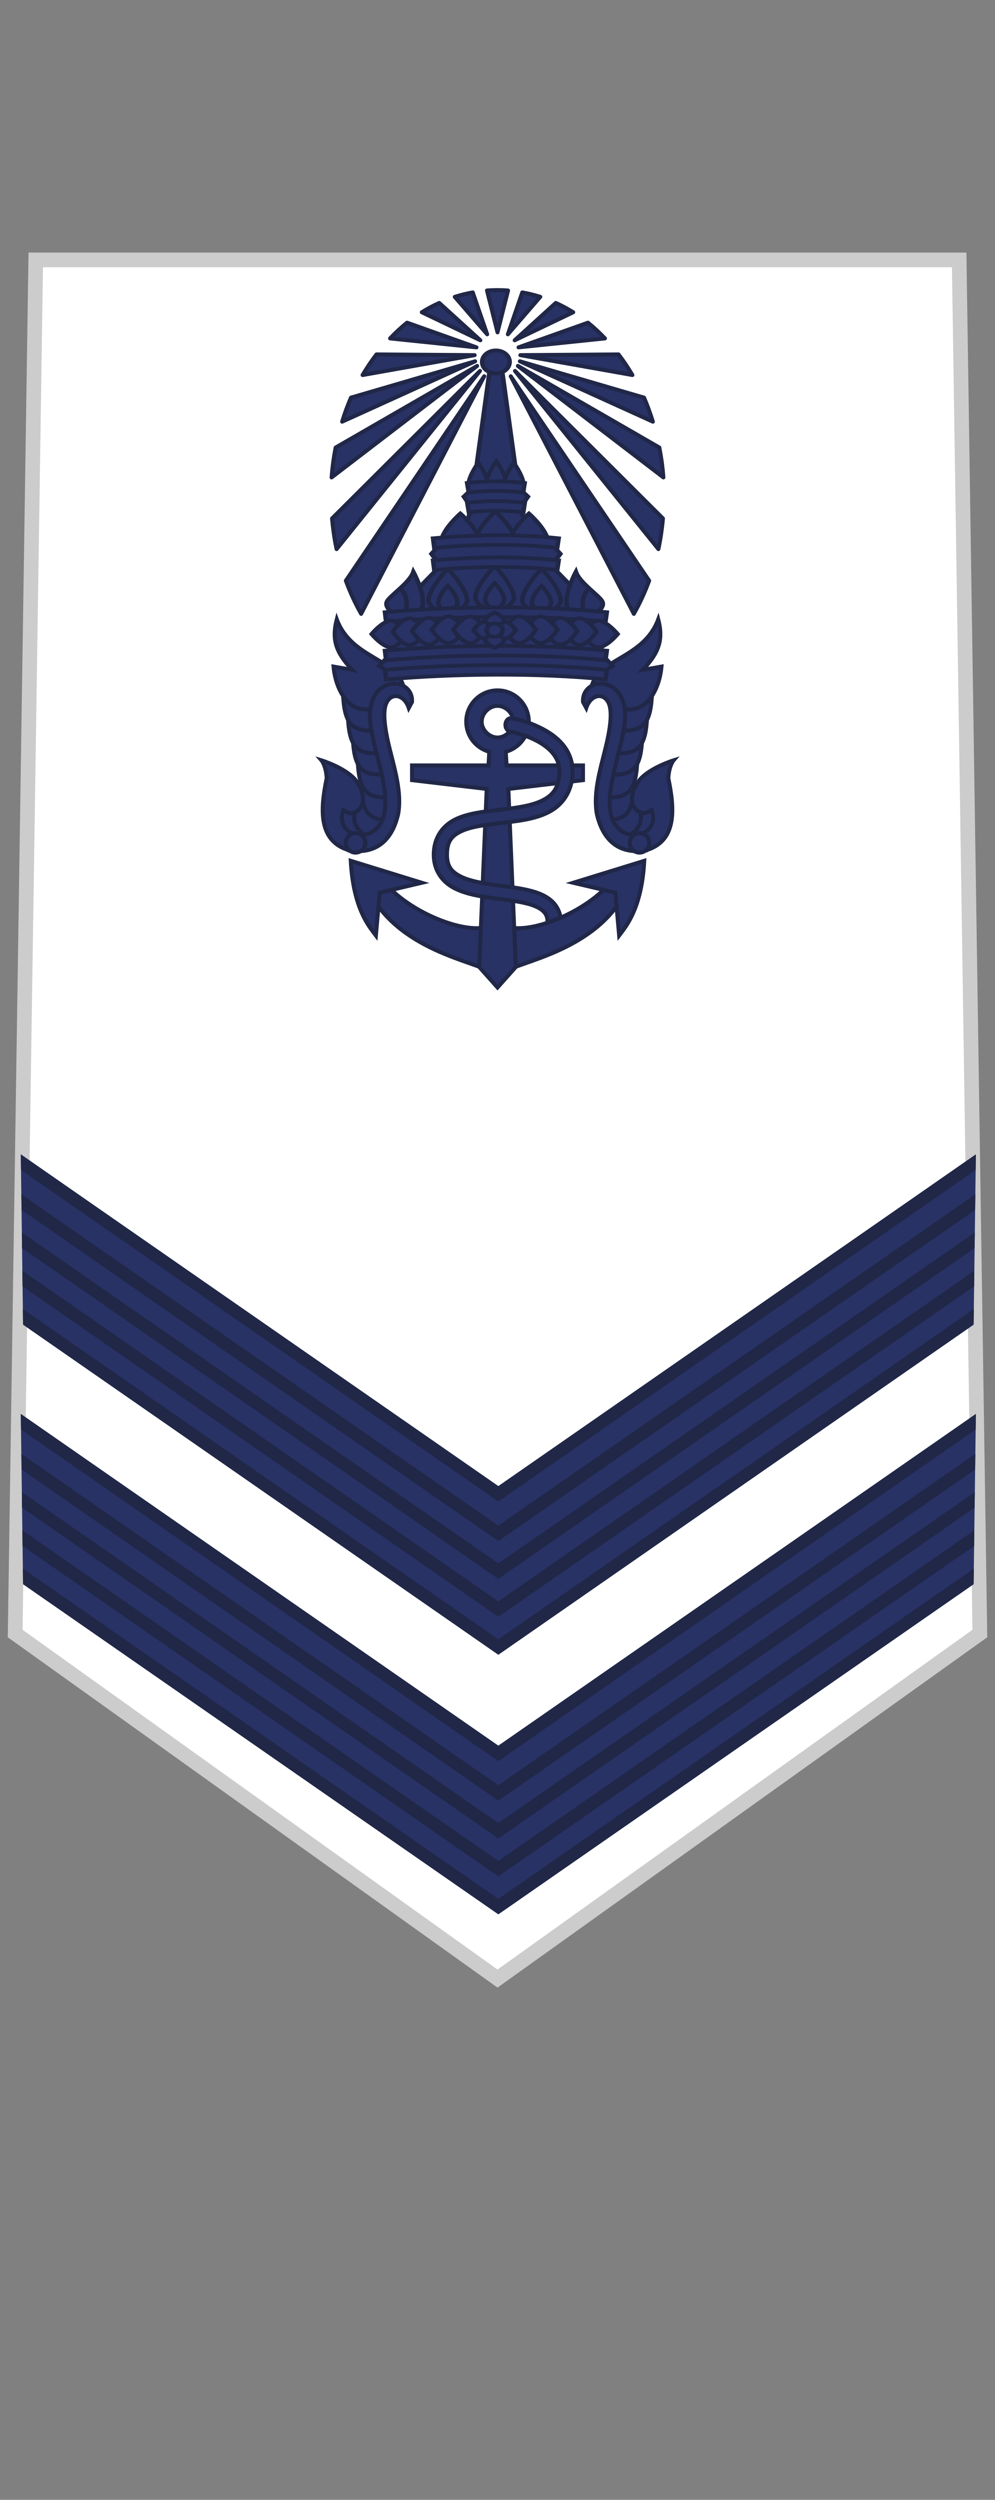
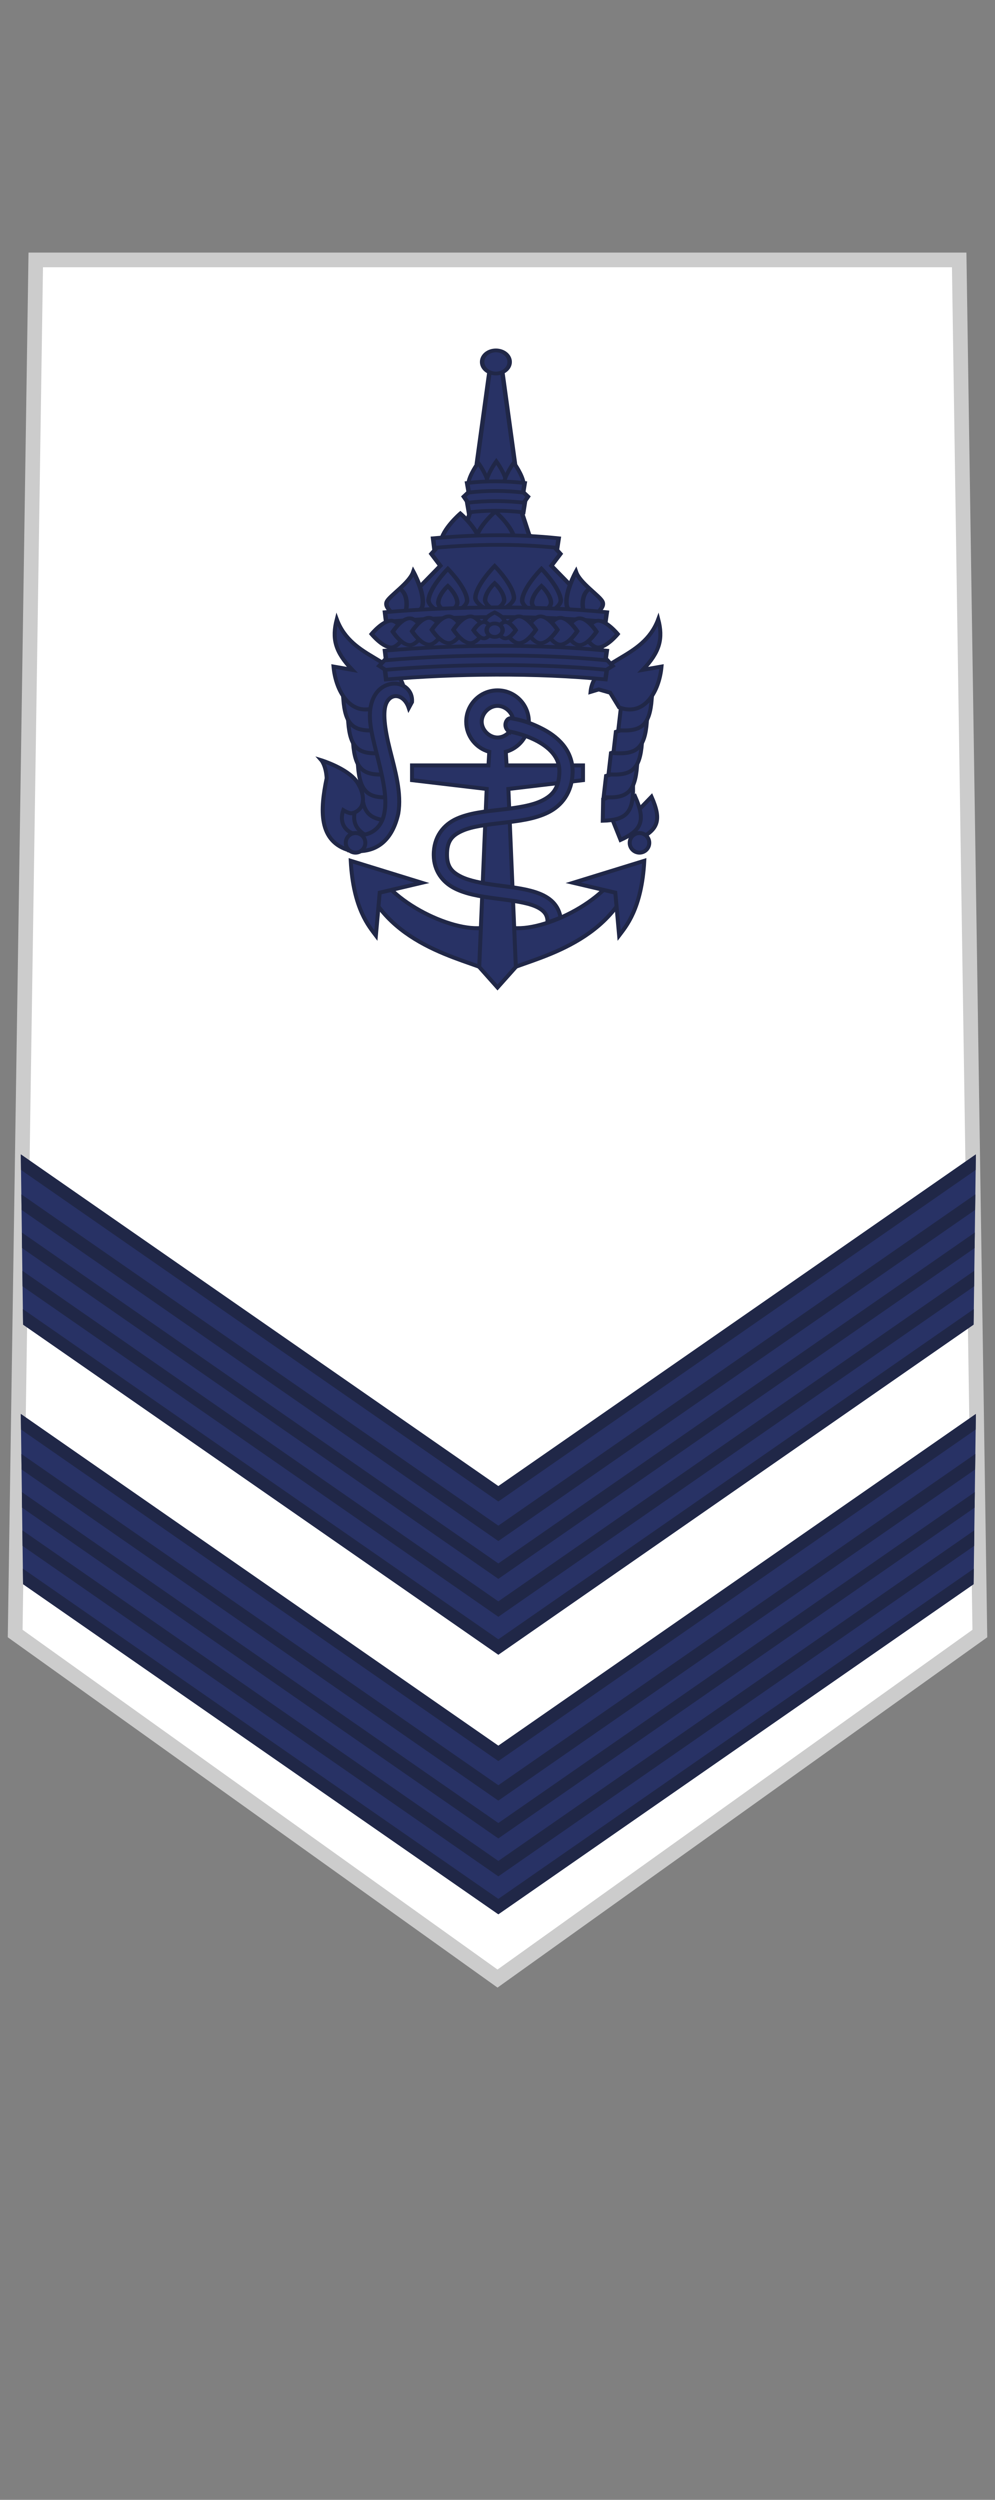
<svg xmlns="http://www.w3.org/2000/svg" xmlns:ns1="http://www.inkscape.org/namespaces/inkscape" xmlns:ns2="http://sodipodi.sourceforge.net/DTD/sodipodi-0.dtd" width="21.175mm" height="53.163mm" viewBox="0 0 75.03 188.373" id="svg34151" version="1.1" ns1:version="0.91 r13725" ns2:docname="OR-4.svg">
  <rect x="0" y="0" width="75.03" height="188.373" fill="#808080" stroke="none" />
  <defs id="defs34153" />
  <ns2:namedview id="base" pagecolor="#ffffff" bordercolor="#666666" borderopacity="1.0" ns1:pageopacity="0.0" ns1:pageshadow="2" ns1:zoom="2.3994915" ns1:cx="37.514796" ns1:cy="94.186624" ns1:document-units="px" ns1:current-layer="layer1" showgrid="false" fit-margin-top="0" fit-margin-left="0" fit-margin-right="0" fit-margin-bottom="0" ns1:window-width="1366" ns1:window-height="654" ns1:window-x="0" ns1:window-y="1" ns1:window-maximized="1" />
  <g ns1:label="Layer 1" ns1:groupmode="layer" id="layer1" transform="translate(156.801,-438.176)">
    <g transform="translate(-473.325,-178.871)" id="g50136">
      <g id="g49191" transform="translate(75.041,-1.516)">
        <path ns2:nodetypes="cccccc" ns1:connector-curvature="0" id="path49193" d="m 244.179,638.15 -1.552,103.506 36.372,26 36.372,-26 -1.559,-103.506 z" style="fill:#ffffff;fill-opacity:1;stroke:#cccccc;stroke-width:1.107;stroke-linejoin:miter;stroke-miterlimit:4;stroke-dasharray:none;stroke-opacity:1" />
        <g transform="matrix(0.978,0,0,0.978,6.205,17.386)" id="g49195">
          <g transform="matrix(1,0,0,-1,0,1518.471)" id="g49197">
            <path style="color:#000000;font-style:normal;font-variant:normal;font-weight:normal;font-stretch:normal;font-size:medium;line-height:normal;font-family:sans-serif;text-indent:0;text-align:start;text-decoration:none;text-decoration-line:none;text-decoration-style:solid;text-decoration-color:#000000;letter-spacing:normal;word-spacing:normal;text-transform:none;direction:ltr;block-progression:tb;writing-mode:lr-tb;baseline-shift:baseline;text-anchor:start;white-space:normal;clip-rule:nonzero;display:inline;overflow:visible;visibility:visible;opacity:1;isolation:auto;mix-blend-mode:normal;color-interpolation:sRGB;color-interpolation-filters:linearRGB;solid-color:#000000;solid-opacity:1;fill:#283265;fill-opacity:1;fill-rule:evenodd;stroke:none;stroke-width:1;stroke-linecap:butt;stroke-linejoin:miter;stroke-miterlimit:4;stroke-dasharray:none;stroke-dashoffset:0;stroke-opacity:1;color-rendering:auto;image-rendering:auto;shape-rendering:auto;text-rendering:auto;enable-background:accumulate" d="m 299.48,742.465 -0.174,-13.117 -36.645,-25.434 -36.645,25.434 -0.174,13.117 36.798,-25.627 z" transform="translate(16.333,52.362)" id="path49199" ns1:connector-curvature="0" ns2:nodetypes="ccccccc" />
            <path ns1:connector-curvature="0" style="color:#000000;font-style:normal;font-variant:normal;font-weight:normal;font-stretch:normal;font-size:medium;line-height:normal;font-family:sans-serif;text-indent:0;text-align:start;text-decoration:none;text-decoration-line:none;text-decoration-style:solid;text-decoration-color:#000000;letter-spacing:normal;word-spacing:normal;text-transform:none;direction:ltr;block-progression:tb;writing-mode:lr-tb;baseline-shift:baseline;text-anchor:start;white-space:normal;clip-rule:nonzero;display:inline;overflow:visible;visibility:visible;opacity:1;isolation:auto;mix-blend-mode:normal;color-interpolation:sRGB;color-interpolation-filters:linearRGB;solid-color:#000000;solid-opacity:1;fill:#202747;fill-opacity:1;fill-rule:evenodd;stroke:none;stroke-width:1;stroke-linecap:butt;stroke-linejoin:miter;stroke-miterlimit:4;stroke-dasharray:none;stroke-dashoffset:0;stroke-opacity:1;color-rendering:auto;image-rendering:auto;shape-rendering:auto;text-rendering:auto;enable-background:accumulate" d="m 262.662,703.914 -36.645,25.434 -0.016,1.199 36.66,-25.445 36.66,25.445 -0.016,-1.199 -36.645,-25.434 z m 0,2.922 -36.684,25.461 -0.016,1.201 36.699,-25.473 36.699,25.473 -0.016,-1.201 -36.684,-25.461 z m 0,2.922 -36.723,25.488 -0.016,1.199 36.738,-25.498 36.738,25.498 -0.016,-1.199 -36.723,-25.488 z m 0,2.914 -36.762,25.516 -0.016,1.197 36.777,-25.525 36.777,25.525 -0.016,-1.197 -36.762,-25.516 z m 0,3.047 -36.803,25.545 -0.016,1.201 36.818,-25.555 36.818,25.555 -0.016,-1.201 -36.803,-25.545 z" id="path49201" transform="translate(16.333,52.362)" />
          </g>
          <g id="g49203">
            <g transform="matrix(1,0,0,-1,0,1498.471)" id="g49205">
              <path style="color:#000000;font-style:normal;font-variant:normal;font-weight:normal;font-stretch:normal;font-size:medium;line-height:normal;font-family:sans-serif;text-indent:0;text-align:start;text-decoration:none;text-decoration-line:none;text-decoration-style:solid;text-decoration-color:#000000;letter-spacing:normal;word-spacing:normal;text-transform:none;direction:ltr;block-progression:tb;writing-mode:lr-tb;baseline-shift:baseline;text-anchor:start;white-space:normal;clip-rule:nonzero;display:inline;overflow:visible;visibility:visible;opacity:1;isolation:auto;mix-blend-mode:normal;color-interpolation:sRGB;color-interpolation-filters:linearRGB;solid-color:#000000;solid-opacity:1;fill:#283265;fill-opacity:1;fill-rule:evenodd;stroke:none;stroke-width:1;stroke-linecap:butt;stroke-linejoin:miter;stroke-miterlimit:4;stroke-dasharray:none;stroke-dashoffset:0;stroke-opacity:1;color-rendering:auto;image-rendering:auto;shape-rendering:auto;text-rendering:auto;enable-background:accumulate" d="m 299.48,742.465 -0.174,-13.117 -36.645,-25.434 -36.645,25.434 -0.174,13.117 36.798,-25.627 z" transform="translate(16.333,52.362)" id="path49207" ns1:connector-curvature="0" ns2:nodetypes="ccccccc" />
              <path ns1:connector-curvature="0" style="color:#000000;font-style:normal;font-variant:normal;font-weight:normal;font-stretch:normal;font-size:medium;line-height:normal;font-family:sans-serif;text-indent:0;text-align:start;text-decoration:none;text-decoration-line:none;text-decoration-style:solid;text-decoration-color:#000000;letter-spacing:normal;word-spacing:normal;text-transform:none;direction:ltr;block-progression:tb;writing-mode:lr-tb;baseline-shift:baseline;text-anchor:start;white-space:normal;clip-rule:nonzero;display:inline;overflow:visible;visibility:visible;opacity:1;isolation:auto;mix-blend-mode:normal;color-interpolation:sRGB;color-interpolation-filters:linearRGB;solid-color:#000000;solid-opacity:1;fill:#202747;fill-opacity:1;fill-rule:evenodd;stroke:none;stroke-width:1;stroke-linecap:butt;stroke-linejoin:miter;stroke-miterlimit:4;stroke-dasharray:none;stroke-dashoffset:0;stroke-opacity:1;color-rendering:auto;image-rendering:auto;shape-rendering:auto;text-rendering:auto;enable-background:accumulate" d="m 262.662,703.914 -36.645,25.434 -0.016,1.199 36.66,-25.445 36.66,25.445 -0.016,-1.199 -36.645,-25.434 z m 0,2.922 -36.684,25.461 -0.016,1.201 36.699,-25.473 36.699,25.473 -0.016,-1.201 -36.684,-25.461 z m 0,2.922 -36.723,25.488 -0.016,1.199 36.738,-25.498 36.738,25.498 -0.016,-1.199 -36.723,-25.488 z m 0,2.914 -36.762,25.516 -0.016,1.197 36.777,-25.525 36.777,25.525 -0.016,-1.197 -36.762,-25.516 z m 0,3.047 -36.803,25.545 -0.016,1.201 36.818,-25.555 36.818,25.555 -0.016,-1.201 -36.803,-25.545 z" id="path49209" transform="translate(16.333,52.362)" />
            </g>
            <g transform="matrix(1,0,0,-1,0,1538.471)" id="g49211" />
          </g>
        </g>
        <g transform="translate(329.002,19.846)" id="g49217">
          <g transform="translate(1.498,-145.159)" id="g49219" style="stroke-width:0.3;stroke-miterlimit:4;stroke-dasharray:none">
            <g transform="matrix(1.042,0,0,1.042,-407.688,306.241)" id="g49221" style="fill:#283265;fill-opacity:1;stroke:#202747;stroke-width:0.288;stroke-miterlimit:4;stroke-dasharray:none;stroke-opacity:1">
              <path ns2:nodetypes="cccc" ns1:connector-curvature="0" id="path49223" d="m 332.32,479.301 -1.635,-1.69 c -0.753,1.703 -0.5,2.421 1.061,3.123 z" style="fill:#283265;fill-opacity:1;fill-rule:evenodd;stroke:#202747;stroke-width:0.288;stroke-linecap:butt;stroke-linejoin:miter;stroke-miterlimit:4;stroke-dasharray:none;stroke-opacity:1" />
              <path style="fill:#283265;fill-opacity:1;fill-rule:evenodd;stroke:#202747;stroke-width:0.288;stroke-linecap:butt;stroke-linejoin:miter;stroke-miterlimit:4;stroke-dasharray:none;stroke-opacity:1" d="m 333.5,479.301 -1.635,-1.69 c -0.753,1.703 -0.5,2.421 1.061,3.123 z" id="path49225" ns1:connector-curvature="0" ns2:nodetypes="cccc" />
              <path ns2:nodetypes="cccc" ns1:connector-curvature="0" id="path49227" d="m 334.185,477.802 -2.164,-0.92 c -0.03,1.862 0.482,2.424 2.193,2.464 z" style="fill:#283265;fill-opacity:1;fill-rule:evenodd;stroke:#202747;stroke-width:0.288;stroke-linecap:butt;stroke-linejoin:miter;stroke-miterlimit:4;stroke-dasharray:none;stroke-opacity:1" />
              <path style="fill:#283265;fill-opacity:1;fill-rule:evenodd;stroke:#202747;stroke-width:0.288;stroke-linecap:butt;stroke-linejoin:miter;stroke-miterlimit:4;stroke-dasharray:none;stroke-opacity:1" d="m 333.975,476.108 -2.242,-0.708 c 0.148,1.856 0.712,2.367 2.419,2.242 z" id="path49229" ns1:connector-curvature="0" ns2:nodetypes="cccc" />
              <path ns2:nodetypes="cccc" ns1:connector-curvature="0" id="path49231" d="m 333.621,474.456 -2.242,-0.708 c 0.148,1.856 0.712,2.367 2.419,2.242 z" style="fill:#283265;fill-opacity:1;fill-rule:evenodd;stroke:#202747;stroke-width:0.288;stroke-linecap:butt;stroke-linejoin:miter;stroke-miterlimit:4;stroke-dasharray:none;stroke-opacity:1" />
              <path style="fill:#283265;fill-opacity:1;fill-rule:evenodd;stroke:#202747;stroke-width:0.288;stroke-linecap:butt;stroke-linejoin:miter;stroke-miterlimit:4;stroke-dasharray:none;stroke-opacity:1" d="m 333.267,472.922 -2.242,-0.708 c 0.148,1.856 0.712,2.367 2.419,2.242 z" id="path49233" ns1:connector-curvature="0" ns2:nodetypes="cccc" />
              <path ns2:nodetypes="cccc" ns1:connector-curvature="0" id="path49235" d="m 332.913,471.269 -2.242,-0.708 c 0.148,1.856 0.712,2.367 2.419,2.242 z" style="fill:#283265;fill-opacity:1;fill-rule:evenodd;stroke:#202747;stroke-width:0.288;stroke-linecap:butt;stroke-linejoin:miter;stroke-miterlimit:4;stroke-dasharray:none;stroke-opacity:1" />
              <path ns2:nodetypes="cccccccc" ns1:connector-curvature="0" id="path49237" d="m 335.096,470.03 c -0.234,-2.469 -3.792,-2.259 -4.898,-5.252 -0.357,1.389 -0.136,2.348 1.121,3.658 l -1.357,-0.236 c 0.166,1.841 1.272,3.647 3.068,2.95 l 0.649,-1.062 0.826,-0.236 z" style="fill:#283265;fill-opacity:1;fill-rule:evenodd;stroke:#202747;stroke-width:0.288;stroke-linecap:butt;stroke-linejoin:miter;stroke-miterlimit:4;stroke-dasharray:none;stroke-opacity:1" />
              <path ns2:nodetypes="ccsscccsscscsssccc" ns1:connector-curvature="0" id="path49239" d="m 331.16,481.51 c 2.01,0.273 3.085,-0.879 3.488,-2.678 0.255,-1.483 -0.233,-3.132 -0.607,-4.627 -0.375,-1.495 -0.554,-2.793 -0.23,-3.414 0.391,-0.751 1.286,-0.548 1.597,0.405 l 0.235,-0.435 c 0.06,-0.819 -0.587,-1.288 -1.154,-1.328 -0.567,-0.039 -1.195,0.25 -1.545,0.861 -0.661,1.155 -0.25,2.64 0.129,4.152 0.379,1.513 0.784,3.085 0.59,4.215 -0.214,1.531 -1.484,1.946 -2.329,1.599 -0.579,-0.238 -0.959,-0.834 -0.664,-1.676 0,0 0.413,0.261 0.632,0.221 0.31,-0.055 0.626,-0.303 0.727,-0.601 0.185,-0.542 -0.053,-1.205 -0.379,-1.676 -0.668,-0.963 -2.561,-1.549 -2.561,-1.549 0,0 0.33,0.38 0.379,1.296 -0.465,2.234 -0.649,4.589 1.693,5.233 z" style="color:#000000;font-style:normal;font-variant:normal;font-weight:normal;font-stretch:normal;font-size:medium;line-height:normal;font-family:sans-serif;text-indent:0;text-align:start;text-decoration:none;text-decoration-line:none;text-decoration-style:solid;text-decoration-color:#000000;letter-spacing:normal;word-spacing:normal;text-transform:none;direction:ltr;block-progression:tb;writing-mode:lr-tb;baseline-shift:baseline;text-anchor:start;white-space:normal;clip-rule:nonzero;display:inline;overflow:visible;visibility:visible;opacity:1;isolation:auto;mix-blend-mode:normal;color-interpolation:sRGB;color-interpolation-filters:linearRGB;solid-color:#000000;solid-opacity:1;fill:#283265;fill-opacity:1;fill-rule:evenodd;stroke:#202747;stroke-width:0.288;stroke-linecap:butt;stroke-linejoin:miter;stroke-miterlimit:4;stroke-dasharray:none;stroke-dashoffset:0;stroke-opacity:1;color-rendering:auto;image-rendering:auto;shape-rendering:auto;text-rendering:auto;enable-background:accumulate" />
              <circle r="0.708" cy="480.946" cx="331.556" id="circle49241" style="fill:#283265;fill-opacity:1;stroke:#202747;stroke-width:0.288;stroke-linejoin:round;stroke-miterlimit:4;stroke-dasharray:none;stroke-opacity:1" />
            </g>
            <g style="fill:#283265;fill-opacity:1;stroke:#202747;stroke-width:0.288;stroke-miterlimit:4;stroke-dasharray:none;stroke-opacity:1" id="g49243" transform="matrix(-1.042,0,0,1.042,304.686,306.241)">
              <path style="fill:#283265;fill-opacity:1;fill-rule:evenodd;stroke:#202747;stroke-width:0.288;stroke-linecap:butt;stroke-linejoin:miter;stroke-miterlimit:4;stroke-dasharray:none;stroke-opacity:1" d="m 332.32,479.301 -1.635,-1.69 c -0.753,1.703 -0.5,2.421 1.061,3.123 z" id="path49245" ns1:connector-curvature="0" ns2:nodetypes="cccc" />
              <path ns2:nodetypes="cccc" ns1:connector-curvature="0" id="path49247" d="m 333.5,479.301 -1.635,-1.69 c -0.753,1.703 -0.5,2.421 1.061,3.123 z" style="fill:#283265;fill-opacity:1;fill-rule:evenodd;stroke:#202747;stroke-width:0.288;stroke-linecap:butt;stroke-linejoin:miter;stroke-miterlimit:4;stroke-dasharray:none;stroke-opacity:1" />
              <path style="fill:#283265;fill-opacity:1;fill-rule:evenodd;stroke:#202747;stroke-width:0.288;stroke-linecap:butt;stroke-linejoin:miter;stroke-miterlimit:4;stroke-dasharray:none;stroke-opacity:1" d="m 334.185,477.802 -2.164,-0.92 c -0.03,1.862 0.482,2.424 2.193,2.464 z" id="path49249" ns1:connector-curvature="0" ns2:nodetypes="cccc" />
              <path ns2:nodetypes="cccc" ns1:connector-curvature="0" id="path49251" d="m 333.975,476.108 -2.242,-0.708 c 0.148,1.856 0.712,2.367 2.419,2.242 z" style="fill:#283265;fill-opacity:1;fill-rule:evenodd;stroke:#202747;stroke-width:0.288;stroke-linecap:butt;stroke-linejoin:miter;stroke-miterlimit:4;stroke-dasharray:none;stroke-opacity:1" />
              <path style="fill:#283265;fill-opacity:1;fill-rule:evenodd;stroke:#202747;stroke-width:0.288;stroke-linecap:butt;stroke-linejoin:miter;stroke-miterlimit:4;stroke-dasharray:none;stroke-opacity:1" d="m 333.621,474.456 -2.242,-0.708 c 0.148,1.856 0.712,2.367 2.419,2.242 z" id="path49253" ns1:connector-curvature="0" ns2:nodetypes="cccc" />
              <path ns2:nodetypes="cccc" ns1:connector-curvature="0" id="path49255" d="m 333.267,472.922 -2.242,-0.708 c 0.148,1.856 0.712,2.367 2.419,2.242 z" style="fill:#283265;fill-opacity:1;fill-rule:evenodd;stroke:#202747;stroke-width:0.288;stroke-linecap:butt;stroke-linejoin:miter;stroke-miterlimit:4;stroke-dasharray:none;stroke-opacity:1" />
              <path style="fill:#283265;fill-opacity:1;fill-rule:evenodd;stroke:#202747;stroke-width:0.288;stroke-linecap:butt;stroke-linejoin:miter;stroke-miterlimit:4;stroke-dasharray:none;stroke-opacity:1" d="m 332.913,471.269 -2.242,-0.708 c 0.148,1.856 0.712,2.367 2.419,2.242 z" id="path49257" ns1:connector-curvature="0" ns2:nodetypes="cccc" />
              <path style="fill:#283265;fill-opacity:1;fill-rule:evenodd;stroke:#202747;stroke-width:0.288;stroke-linecap:butt;stroke-linejoin:miter;stroke-miterlimit:4;stroke-dasharray:none;stroke-opacity:1" d="m 335.096,470.03 c -0.234,-2.469 -3.792,-2.259 -4.898,-5.252 -0.357,1.389 -0.136,2.348 1.121,3.658 l -1.357,-0.236 c 0.166,1.841 1.272,3.647 3.068,2.95 l 0.649,-1.062 0.826,-0.236 z" id="path49259" ns1:connector-curvature="0" ns2:nodetypes="cccccccc" />
-               <path style="color:#000000;font-style:normal;font-variant:normal;font-weight:normal;font-stretch:normal;font-size:medium;line-height:normal;font-family:sans-serif;text-indent:0;text-align:start;text-decoration:none;text-decoration-line:none;text-decoration-style:solid;text-decoration-color:#000000;letter-spacing:normal;word-spacing:normal;text-transform:none;direction:ltr;block-progression:tb;writing-mode:lr-tb;baseline-shift:baseline;text-anchor:start;white-space:normal;clip-rule:nonzero;display:inline;overflow:visible;visibility:visible;opacity:1;isolation:auto;mix-blend-mode:normal;color-interpolation:sRGB;color-interpolation-filters:linearRGB;solid-color:#000000;solid-opacity:1;fill:#283265;fill-opacity:1;fill-rule:evenodd;stroke:#202747;stroke-width:0.288;stroke-linecap:butt;stroke-linejoin:miter;stroke-miterlimit:4;stroke-dasharray:none;stroke-dashoffset:0;stroke-opacity:1;color-rendering:auto;image-rendering:auto;shape-rendering:auto;text-rendering:auto;enable-background:accumulate" d="m 331.16,481.51 c 2.01,0.273 3.085,-0.879 3.488,-2.678 0.255,-1.483 -0.233,-3.132 -0.607,-4.627 -0.375,-1.495 -0.554,-2.793 -0.23,-3.414 0.391,-0.751 1.286,-0.548 1.597,0.405 l 0.235,-0.435 c 0.06,-0.819 -0.587,-1.288 -1.154,-1.328 -0.567,-0.039 -1.195,0.25 -1.545,0.861 -0.661,1.155 -0.25,2.64 0.129,4.152 0.379,1.513 0.784,3.085 0.59,4.215 -0.214,1.531 -1.484,1.946 -2.329,1.599 -0.579,-0.238 -0.959,-0.834 -0.664,-1.676 0,0 0.413,0.261 0.632,0.221 0.31,-0.055 0.626,-0.303 0.727,-0.601 0.185,-0.542 -0.053,-1.205 -0.379,-1.676 -0.668,-0.963 -2.561,-1.549 -2.561,-1.549 0,0 0.33,0.38 0.379,1.296 -0.465,2.234 -0.649,4.589 1.693,5.233 z" id="path49261" ns1:connector-curvature="0" ns2:nodetypes="ccsscccsscscsssccc" />
              <circle style="fill:#283265;fill-opacity:1;stroke:#202747;stroke-width:0.288;stroke-linejoin:round;stroke-miterlimit:4;stroke-dasharray:none;stroke-opacity:1" id="circle49263" cx="331.556" cy="480.946" r="0.708" />
            </g>
          </g>
          <g id="g49265" transform="matrix(1.001,0,0,0.841,-329.399,82.859)" style="stroke-width:0.337;stroke-miterlimit:4;stroke-dasharray:none">
            <path style="fill:#283265;fill-opacity:1;fill-rule:evenodd;stroke:#202747;stroke-width:0.337;stroke-linecap:butt;stroke-linejoin:miter;stroke-miterlimit:4;stroke-dasharray:none;stroke-opacity:1" d="m 271.003,673.99 -0.07,-0.382 -0.729,-0.555 0.867,-1.11 -0.173,-3.4 1.38,-1.377 2.533,-3.089 -0.679,-1.065 0.741,-0.973 1.606,-0.68 0.679,-2.471 0,0 -0.583,-1.004 0.707,-0.792 0.382,-1.249 -0.104,-0.902 0.971,-8.397 0.463,-0.312 0.463,0.312 0.972,8.397 -0.104,0.902 0.382,1.249 0.707,0.792 -0.583,1.004 0,0 0.679,2.471 1.606,0.68 0.741,0.973 -0.679,1.065 2.533,3.089 1.38,1.377 -0.173,3.4 0.867,1.11 -0.729,0.555 -0.07,0.382 c -5.353,-0.779 -11.102,-0.56 -15.985,0 z" id="path49267" ns1:connector-curvature="0" ns2:nodetypes="cccccccccccccccccccccccccccccccccccc" />
            <g id="g49269" transform="matrix(0.447,0,0,0.599,125.714,384.319)" style="fill:#283265;fill-opacity:1;stroke:#202747;stroke-width:0.651;stroke-miterlimit:4;stroke-dasharray:none;stroke-opacity:1">
              <path ns2:nodetypes="cccc" ns1:connector-curvature="0" id="path49271" d="m 341.613,454.876 c -0.1,-1.326 -1.687,-3.239 -1.687,-3.239 0,0 -1.586,1.913 -1.687,3.239 z" style="fill:#283265;fill-opacity:1;fill-rule:evenodd;stroke:#202747;stroke-width:0.651;stroke-linecap:butt;stroke-linejoin:miter;stroke-miterlimit:4;stroke-dasharray:none;stroke-opacity:1" />
              <path ns2:nodetypes="cccc" ns1:connector-curvature="0" id="path49273" d="m 344.668,454.667 c -0.1,-1.326 -1.687,-3.239 -1.687,-3.239 0,0 -1.586,1.913 -1.687,3.239 z" style="fill:#283265;fill-opacity:1;fill-rule:evenodd;stroke:#202747;stroke-width:0.651;stroke-linecap:butt;stroke-linejoin:miter;stroke-miterlimit:4;stroke-dasharray:none;stroke-opacity:1" />
              <path style="fill:#283265;fill-opacity:1;fill-rule:evenodd;stroke:#202747;stroke-width:0.651;stroke-linecap:butt;stroke-linejoin:miter;stroke-miterlimit:4;stroke-dasharray:none;stroke-opacity:1" d="m 344.24,454.876 c 0.1,-1.326 1.687,-3.239 1.687,-3.239 0,0 1.586,1.913 1.687,3.239 z" id="path49275" ns1:connector-curvature="0" ns2:nodetypes="cccc" />
            </g>
            <g id="g49277" style="fill:#283265;fill-opacity:1;stroke:#202747;stroke-width:0.391;stroke-miterlimit:4;stroke-dasharray:none;stroke-opacity:1" transform="matrix(0.861,0,0,0.861,-16.143,270.298)">
              <path ns2:nodetypes="scscs" ns1:connector-curvature="0" id="path49279" d="m 344.363,460.62 c -0.1,-1.326 -1.687,-3.239 -1.687,-3.239 0,0 -1.586,1.913 -1.687,3.239 -0.062,0.818 1.555,1.666 1.687,1.534 0.132,0.132 1.749,-0.716 1.687,-1.534 z" style="fill:#283265;fill-opacity:1;fill-rule:evenodd;stroke:#202747;stroke-width:0.391;stroke-linecap:butt;stroke-linejoin:miter;stroke-miterlimit:4;stroke-dasharray:none;stroke-opacity:1" />
              <path style="fill:#283265;fill-opacity:1;fill-rule:evenodd;stroke:#202747;stroke-width:0.391;stroke-linecap:butt;stroke-linejoin:miter;stroke-miterlimit:4;stroke-dasharray:none;stroke-opacity:1" d="m 343.51,460.883 c -0.05,-0.861 -0.834,-1.714 -0.834,-1.714 0,0 -0.785,0.854 -0.834,1.714 -0.031,0.531 0.769,1.082 0.834,0.996 0.065,0.086 0.865,-0.465 0.834,-0.996 z" id="path49281" ns1:connector-curvature="0" ns2:nodetypes="scscs" />
            </g>
            <g style="fill:#283265;fill-opacity:1;stroke:#202747;stroke-width:0.391;stroke-miterlimit:4;stroke-dasharray:none;stroke-opacity:1" id="g49283" transform="matrix(0.861,0,0,0.861,-16.165,270.298)">
              <g style="fill:#283265;fill-opacity:1;stroke:#202747;stroke-width:0.391;stroke-miterlimit:4;stroke-dasharray:none;stroke-opacity:1" id="g49285">
                <g style="fill:#283265;fill-opacity:1;stroke:#202747;stroke-width:0.391;stroke-miterlimit:4;stroke-dasharray:none;stroke-opacity:1" id="g49287" transform="matrix(1,3.9150225e-4,-3.9150225e-4,1,-3.892,0.154)">
                  <path style="fill:#283265;fill-opacity:1;fill-rule:evenodd;stroke:#202747;stroke-width:0.391;stroke-linecap:butt;stroke-linejoin:miter;stroke-miterlimit:4;stroke-dasharray:none;stroke-opacity:1" d="m 344.363,460.62 c -0.1,-1.326 -1.687,-3.239 -1.687,-3.239 0,0 -1.586,1.913 -1.687,3.239 -0.062,0.818 1.555,1.666 1.687,1.534 0.132,0.132 1.749,-0.716 1.687,-1.534 z" id="path49289" ns1:connector-curvature="0" ns2:nodetypes="scscs" />
                  <path ns2:nodetypes="scscs" ns1:connector-curvature="0" id="path49291" d="m 343.51,460.883 c -0.05,-0.861 -0.834,-1.714 -0.834,-1.714 0,0 -0.785,0.854 -0.834,1.714 -0.031,0.531 0.769,1.082 0.834,0.996 0.065,0.086 0.865,-0.465 0.834,-0.996 z" style="fill:#283265;fill-opacity:1;fill-rule:evenodd;stroke:#202747;stroke-width:0.391;stroke-linecap:butt;stroke-linejoin:miter;stroke-miterlimit:4;stroke-dasharray:none;stroke-opacity:1" />
                </g>
                <g style="fill:#283265;fill-opacity:1;stroke:#202747;stroke-width:0.391;stroke-miterlimit:4;stroke-dasharray:none;stroke-opacity:1" id="g49293">
                  <g style="fill:#283265;fill-opacity:1;stroke:#202747;stroke-width:0.391;stroke-miterlimit:4;stroke-dasharray:none;stroke-opacity:1" id="g49295" transform="matrix(0.966,0.259,-0.259,0.966,123.027,-72.602)">
                    <path style="fill:#283265;fill-opacity:1;fill-rule:evenodd;stroke:#202747;stroke-width:0.391;stroke-linecap:butt;stroke-linejoin:miter;stroke-miterlimit:4;stroke-dasharray:none;stroke-opacity:1" d="m 344.363,460.62 c -0.1,-1.326 -1.687,-3.239 -1.687,-3.239 -0.02,1.19 -1.34,2.905 -1.43,3.572 -0.11,0.813 1.298,1.334 1.43,1.202 0.132,0.132 1.749,-0.716 1.687,-1.534 z" id="path49297" ns1:connector-curvature="0" ns2:nodetypes="scscs" />
                  </g>
                  <path ns2:nodetypes="cc" ns1:connector-curvature="0" id="path49299" d="m 334.306,459.691 c 0.93,0.53 0.712,2.315 0.549,2.521" style="fill:#283265;fill-opacity:1;fill-rule:evenodd;stroke:#202747;stroke-width:0.391;stroke-linecap:butt;stroke-linejoin:miter;stroke-miterlimit:4;stroke-dasharray:none;stroke-opacity:1" />
                </g>
              </g>
              <g style="fill:#283265;fill-opacity:1;stroke:#202747;stroke-width:0.391;stroke-miterlimit:4;stroke-dasharray:none;stroke-opacity:1" transform="matrix(-1,0,0,1,685.402,0)" id="g49301">
                <g transform="matrix(1,3.9150225e-4,-3.9150225e-4,1,-3.892,0.154)" id="g49303" style="fill:#283265;fill-opacity:1;stroke:#202747;stroke-width:0.391;stroke-miterlimit:4;stroke-dasharray:none;stroke-opacity:1">
                  <path ns2:nodetypes="scscs" ns1:connector-curvature="0" id="path49305" d="m 344.363,460.62 c -0.1,-1.326 -1.687,-3.239 -1.687,-3.239 0,0 -1.586,1.913 -1.687,3.239 -0.062,0.818 1.555,1.666 1.687,1.534 0.132,0.132 1.749,-0.716 1.687,-1.534 z" style="fill:#283265;fill-opacity:1;fill-rule:evenodd;stroke:#202747;stroke-width:0.391;stroke-linecap:butt;stroke-linejoin:miter;stroke-miterlimit:4;stroke-dasharray:none;stroke-opacity:1" />
                  <path style="fill:#283265;fill-opacity:1;fill-rule:evenodd;stroke:#202747;stroke-width:0.391;stroke-linecap:butt;stroke-linejoin:miter;stroke-miterlimit:4;stroke-dasharray:none;stroke-opacity:1" d="m 343.51,460.883 c -0.05,-0.861 -0.834,-1.714 -0.834,-1.714 0,0 -0.785,0.854 -0.834,1.714 -0.031,0.531 0.769,1.082 0.834,0.996 0.065,0.086 0.865,-0.465 0.834,-0.996 z" id="path49307" ns1:connector-curvature="0" ns2:nodetypes="scscs" />
                </g>
                <g style="fill:#283265;fill-opacity:1;stroke:#202747;stroke-width:0.391;stroke-miterlimit:4;stroke-dasharray:none;stroke-opacity:1" id="g49309">
                  <g transform="matrix(0.966,0.259,-0.259,0.966,123.027,-72.602)" id="g49311" style="fill:#283265;fill-opacity:1;stroke:#202747;stroke-width:0.391;stroke-miterlimit:4;stroke-dasharray:none;stroke-opacity:1">
                    <path ns2:nodetypes="scscs" ns1:connector-curvature="0" id="path49313" d="m 344.363,460.62 c -0.1,-1.326 -1.687,-3.239 -1.687,-3.239 -0.02,1.19 -1.34,2.905 -1.43,3.572 -0.11,0.813 1.298,1.334 1.43,1.202 0.132,0.132 1.749,-0.716 1.687,-1.534 z" style="fill:#283265;fill-opacity:1;fill-rule:evenodd;stroke:#202747;stroke-width:0.391;stroke-linecap:butt;stroke-linejoin:miter;stroke-miterlimit:4;stroke-dasharray:none;stroke-opacity:1" />
                  </g>
                  <path style="fill:#283265;fill-opacity:1;fill-rule:evenodd;stroke:#202747;stroke-width:0.391;stroke-linecap:butt;stroke-linejoin:miter;stroke-miterlimit:4;stroke-dasharray:none;stroke-opacity:1" d="m 334.306,459.691 c 0.93,0.53 0.712,2.315 0.549,2.521" id="path49315" ns1:connector-curvature="0" ns2:nodetypes="cc" />
                </g>
              </g>
            </g>
            <path style="color:#000000;font-style:normal;font-variant:normal;font-weight:normal;font-stretch:normal;font-size:medium;line-height:normal;font-family:sans-serif;text-indent:0;text-align:start;text-decoration:none;text-decoration-line:none;text-decoration-style:solid;text-decoration-color:#000000;letter-spacing:normal;word-spacing:normal;text-transform:none;direction:ltr;block-progression:tb;writing-mode:lr-tb;baseline-shift:baseline;text-anchor:start;white-space:normal;clip-rule:nonzero;display:inline;overflow:visible;visibility:visible;opacity:1;isolation:auto;mix-blend-mode:normal;color-interpolation:sRGB;color-interpolation-filters:linearRGB;solid-color:#000000;solid-opacity:1;fill:#283265;fill-opacity:1;fill-rule:evenodd;stroke:#202747;stroke-width:0.337;stroke-linecap:butt;stroke-linejoin:miter;stroke-miterlimit:4;stroke-dasharray:none;stroke-dashoffset:0;stroke-opacity:1;color-rendering:auto;image-rendering:auto;shape-rendering:auto;text-rendering:auto;enable-background:accumulate" d="m 278.988,667.809 c -2.873,0.01 -5.744,0.163 -8.35,0.431 l 0.087,0.858 c 5.151,-0.528 11.387,-0.607 16.524,-0.002 l 0.101,-0.855 c -2.613,-0.308 -5.489,-0.442 -8.362,-0.432 z" id="path49317" ns1:connector-curvature="0" />
            <path style="color:#000000;font-style:normal;font-variant:normal;font-weight:normal;font-stretch:normal;font-size:medium;line-height:normal;font-family:sans-serif;text-indent:0;text-align:start;text-decoration:none;text-decoration-line:none;text-decoration-style:solid;text-decoration-color:#000000;letter-spacing:normal;word-spacing:normal;text-transform:none;direction:ltr;block-progression:tb;writing-mode:lr-tb;baseline-shift:baseline;text-anchor:start;white-space:normal;clip-rule:nonzero;display:inline;overflow:visible;visibility:visible;opacity:1;isolation:auto;mix-blend-mode:normal;color-interpolation:sRGB;color-interpolation-filters:linearRGB;solid-color:#000000;solid-opacity:1;fill:#283265;fill-opacity:1;fill-rule:evenodd;stroke:#202747;stroke-width:0.337;stroke-linecap:butt;stroke-linejoin:miter;stroke-miterlimit:4;stroke-dasharray:none;stroke-dashoffset:0;stroke-opacity:1;color-rendering:auto;image-rendering:auto;shape-rendering:auto;text-rendering:auto;enable-background:accumulate" d="m 278.988,671.254 c -2.873,0.01 -5.744,0.163 -8.35,0.431 l 0.087,0.858 c 5.151,-0.528 11.387,-0.607 16.524,-0.002 l 0.101,-0.855 c -2.613,-0.308 -5.489,-0.442 -8.362,-0.432 z" id="path49319" ns1:connector-curvature="0" />
            <path ns1:connector-curvature="0" id="path49321" d="m 278.988,672.976 c -2.873,0.01 -5.744,0.163 -8.35,0.431 l 0.087,0.858 c 5.151,-0.528 11.387,-0.607 16.524,-0.002 l 0.101,-0.855 c -2.613,-0.308 -5.489,-0.442 -8.362,-0.432 z" style="color:#000000;font-style:normal;font-variant:normal;font-weight:normal;font-stretch:normal;font-size:medium;line-height:normal;font-family:sans-serif;text-indent:0;text-align:start;text-decoration:none;text-decoration-line:none;text-decoration-style:solid;text-decoration-color:#000000;letter-spacing:normal;word-spacing:normal;text-transform:none;direction:ltr;block-progression:tb;writing-mode:lr-tb;baseline-shift:baseline;text-anchor:start;white-space:normal;clip-rule:nonzero;display:inline;overflow:visible;visibility:visible;opacity:1;isolation:auto;mix-blend-mode:normal;color-interpolation:sRGB;color-interpolation-filters:linearRGB;solid-color:#000000;solid-opacity:1;fill:#283265;fill-opacity:1;fill-rule:evenodd;stroke:#202747;stroke-width:0.337;stroke-linecap:butt;stroke-linejoin:miter;stroke-miterlimit:4;stroke-dasharray:none;stroke-dashoffset:0;stroke-opacity:1;color-rendering:auto;image-rendering:auto;shape-rendering:auto;text-rendering:auto;enable-background:accumulate" />
            <g id="g49323" style="fill:#283265;fill-opacity:1;stroke:#202747;stroke-width:0.391;stroke-miterlimit:4;stroke-dasharray:none;stroke-opacity:1" transform="matrix(0.861,0,0,0.861,-16.338,270.298)">
              <g id="g49325" style="fill:#283265;fill-opacity:1;stroke:#202747;stroke-width:0.391;stroke-miterlimit:4;stroke-dasharray:none;stroke-opacity:1">
                <path style="fill:#283265;fill-opacity:1;fill-rule:evenodd;stroke:#202747;stroke-width:0.391;stroke-linecap:butt;stroke-linejoin:miter;stroke-miterlimit:4;stroke-dasharray:none;stroke-opacity:1" d="m 333.887,463.068 c -0.754,-0.051 -1.747,1.391 -1.747,1.391 0,0 0.993,1.442 1.747,1.391 0.644,-0.044 1.247,-1.391 1.247,-1.391 0,0 -0.603,-1.347 -1.247,-1.391 z" id="path49327" ns1:connector-curvature="0" ns2:nodetypes="scscs" />
                <path ns2:nodetypes="scscs" ns1:connector-curvature="0" id="path49329" d="m 335.517,462.821 c -0.754,-0.051 -1.526,1.391 -1.526,1.391 0,0 0.773,1.442 1.526,1.391 0.644,-0.044 1.247,-1.391 1.247,-1.391 0,0 -0.603,-1.347 -1.247,-1.391 z" style="fill:#283265;fill-opacity:1;fill-rule:evenodd;stroke:#202747;stroke-width:0.391;stroke-linecap:butt;stroke-linejoin:miter;stroke-miterlimit:4;stroke-dasharray:none;stroke-opacity:1" />
                <path style="fill:#283265;fill-opacity:1;fill-rule:evenodd;stroke:#202747;stroke-width:0.391;stroke-linecap:butt;stroke-linejoin:miter;stroke-miterlimit:4;stroke-dasharray:none;stroke-opacity:1" d="m 337.202,462.771 c -0.754,-0.051 -1.526,1.391 -1.526,1.391 0,0 0.773,1.442 1.526,1.391 0.644,-0.044 1.247,-1.391 1.247,-1.391 0,0 -0.603,-1.347 -1.247,-1.391 z" id="path49331" ns1:connector-curvature="0" ns2:nodetypes="scscs" />
                <path ns2:nodetypes="scscs" ns1:connector-curvature="0" id="path49333" d="m 338.931,462.623 c -0.754,-0.051 -1.526,1.391 -1.526,1.391 0,0 0.773,1.442 1.526,1.391 0.644,-0.044 1.247,-1.391 1.247,-1.391 0,0 -0.603,-1.347 -1.247,-1.391 z" style="fill:#283265;fill-opacity:1;fill-rule:evenodd;stroke:#202747;stroke-width:0.391;stroke-linecap:butt;stroke-linejoin:miter;stroke-miterlimit:4;stroke-dasharray:none;stroke-opacity:1" />
                <path style="fill:#283265;fill-opacity:1;fill-rule:evenodd;stroke:#202747;stroke-width:0.391;stroke-linecap:butt;stroke-linejoin:miter;stroke-miterlimit:4;stroke-dasharray:none;stroke-opacity:1" d="m 340.82,462.623 c -0.754,-0.051 -1.526,1.391 -1.526,1.391 0,0 0.773,1.442 1.526,1.391 0.644,-0.044 1.247,-1.391 1.247,-1.391 0,0 -0.603,-1.347 -1.247,-1.391 z" id="path49335" ns1:connector-curvature="0" ns2:nodetypes="scscs" />
              </g>
              <g transform="matrix(-1,0,0,1,685.804,0)" id="g49337" style="fill:#283265;fill-opacity:1;stroke:#202747;stroke-width:0.391;stroke-miterlimit:4;stroke-dasharray:none;stroke-opacity:1">
                <path ns2:nodetypes="scscs" ns1:connector-curvature="0" id="path49339" d="m 333.887,463.068 c -0.754,-0.051 -1.747,1.391 -1.747,1.391 0,0 0.993,1.442 1.747,1.391 0.644,-0.044 1.247,-1.391 1.247,-1.391 0,0 -0.603,-1.347 -1.247,-1.391 z" style="fill:#283265;fill-opacity:1;fill-rule:evenodd;stroke:#202747;stroke-width:0.391;stroke-linecap:butt;stroke-linejoin:miter;stroke-miterlimit:4;stroke-dasharray:none;stroke-opacity:1" />
                <path style="fill:#283265;fill-opacity:1;fill-rule:evenodd;stroke:#202747;stroke-width:0.391;stroke-linecap:butt;stroke-linejoin:miter;stroke-miterlimit:4;stroke-dasharray:none;stroke-opacity:1" d="m 335.517,462.821 c -0.754,-0.051 -1.526,1.391 -1.526,1.391 0,0 0.773,1.442 1.526,1.391 0.644,-0.044 1.247,-1.391 1.247,-1.391 0,0 -0.603,-1.347 -1.247,-1.391 z" id="path49341" ns1:connector-curvature="0" ns2:nodetypes="scscs" />
                <path ns2:nodetypes="scscs" ns1:connector-curvature="0" id="path49343" d="m 337.202,462.771 c -0.754,-0.051 -1.526,1.391 -1.526,1.391 0,0 0.773,1.442 1.526,1.391 0.644,-0.044 1.247,-1.391 1.247,-1.391 0,0 -0.603,-1.347 -1.247,-1.391 z" style="fill:#283265;fill-opacity:1;fill-rule:evenodd;stroke:#202747;stroke-width:0.391;stroke-linecap:butt;stroke-linejoin:miter;stroke-miterlimit:4;stroke-dasharray:none;stroke-opacity:1" />
                <path style="fill:#283265;fill-opacity:1;fill-rule:evenodd;stroke:#202747;stroke-width:0.391;stroke-linecap:butt;stroke-linejoin:miter;stroke-miterlimit:4;stroke-dasharray:none;stroke-opacity:1" d="m 338.931,462.623 c -0.754,-0.051 -1.526,1.391 -1.526,1.391 0,0 0.773,1.442 1.526,1.391 0.644,-0.044 1.247,-1.391 1.247,-1.391 0,0 -0.603,-1.347 -1.247,-1.391 z" id="path49345" ns1:connector-curvature="0" ns2:nodetypes="scscs" />
                <path ns2:nodetypes="scscs" ns1:connector-curvature="0" id="path49347" d="m 340.82,462.623 c -0.754,-0.051 -1.526,1.391 -1.526,1.391 0,0 0.773,1.442 1.526,1.391 0.644,-0.044 1.247,-1.391 1.247,-1.391 0,0 -0.603,-1.347 -1.247,-1.391 z" style="fill:#283265;fill-opacity:1;fill-rule:evenodd;stroke:#202747;stroke-width:0.391;stroke-linecap:butt;stroke-linejoin:miter;stroke-miterlimit:4;stroke-dasharray:none;stroke-opacity:1" />
              </g>
            </g>
            <g id="g49349" transform="matrix(0.861,0,0,0.861,-16.225,270.298)" style="fill:#283265;fill-opacity:1;stroke:#202747;stroke-width:0.391;stroke-miterlimit:4;stroke-dasharray:none;stroke-opacity:1">
              <g id="g49351" style="fill:#283265;fill-opacity:1;stroke:#202747;stroke-width:0.391;stroke-miterlimit:4;stroke-dasharray:none;stroke-opacity:1">
                <path style="fill:#283265;fill-opacity:1;fill-rule:evenodd;stroke:#202747;stroke-width:0.391;stroke-linecap:butt;stroke-linejoin:miter;stroke-miterlimit:4;stroke-dasharray:none;stroke-opacity:1" d="m 341.92,463.145 c -0.031,-0.461 0.851,-0.934 0.851,-0.934 0,0 0.882,0.473 0.851,0.934 -0.027,0.394 -0.851,0.763 -0.851,0.763 0,0 -0.824,-0.369 -0.851,-0.763 z" id="path49353" ns1:connector-curvature="0" ns2:nodetypes="scscs" />
-                 <path ns2:nodetypes="scscs" ns1:connector-curvature="0" id="path49355" d="m 341.92,464.969 c -0.031,0.461 0.851,0.934 0.851,0.934 0,0 0.882,-0.473 0.851,-0.934 -0.027,-0.394 -0.851,-0.763 -0.851,-0.763 0,0 -0.824,0.369 -0.851,0.763 z" style="fill:#283265;fill-opacity:1;fill-rule:evenodd;stroke:#202747;stroke-width:0.391;stroke-linecap:butt;stroke-linejoin:miter;stroke-miterlimit:4;stroke-dasharray:none;stroke-opacity:1" />
                <path ns2:nodetypes="scscs" ns1:connector-curvature="0" id="path49357" d="m 343.682,463.206 c 0.461,-0.031 0.934,0.851 0.934,0.851 0,0 -0.473,0.882 -0.934,0.851 -0.394,-0.027 -0.763,-0.851 -0.763,-0.851 0,0 0.369,-0.824 0.763,-0.851 z" style="fill:#283265;fill-opacity:1;fill-rule:evenodd;stroke:#202747;stroke-width:0.391;stroke-linecap:butt;stroke-linejoin:miter;stroke-miterlimit:4;stroke-dasharray:none;stroke-opacity:1" />
                <path style="fill:#283265;fill-opacity:1;fill-rule:evenodd;stroke:#202747;stroke-width:0.391;stroke-linecap:butt;stroke-linejoin:miter;stroke-miterlimit:4;stroke-dasharray:none;stroke-opacity:1" d="m 341.859,463.206 c -0.461,-0.031 -0.934,0.851 -0.934,0.851 0,0 0.473,0.882 0.934,0.851 0.394,-0.027 0.763,-0.851 0.763,-0.851 0,0 -0.369,-0.824 -0.763,-0.851 z" id="path49359" ns1:connector-curvature="0" ns2:nodetypes="scscs" />
              </g>
              <circle r="0.698" cy="464.057" cx="342.771" id="circle49361" style="fill:#283265;fill-opacity:1;stroke:#202747;stroke-width:0.391;stroke-linejoin:round;stroke-miterlimit:4;stroke-dasharray:none;stroke-opacity:1" />
            </g>
-             <path style="color:#000000;font-style:normal;font-variant:normal;font-weight:normal;font-stretch:normal;font-size:medium;line-height:normal;font-family:sans-serif;text-indent:0;text-align:start;text-decoration:none;text-decoration-line:none;text-decoration-style:solid;text-decoration-color:#000000;letter-spacing:normal;word-spacing:normal;text-transform:none;direction:ltr;block-progression:tb;writing-mode:lr-tb;baseline-shift:baseline;text-anchor:start;white-space:normal;clip-rule:nonzero;display:inline;overflow:visible;visibility:visible;opacity:1;isolation:auto;mix-blend-mode:normal;color-interpolation:sRGB;color-interpolation-filters:linearRGB;solid-color:#000000;solid-opacity:1;fill:#283265;fill-opacity:1;fill-rule:evenodd;stroke:#202747;stroke-width:0.337;stroke-linecap:butt;stroke-linejoin:miter;stroke-miterlimit:4;stroke-dasharray:none;stroke-dashoffset:0;stroke-opacity:1;color-rendering:auto;image-rendering:auto;shape-rendering:auto;text-rendering:auto;enable-background:accumulate" d="m 278.986,663.326 c -1.577,0.009 -3.152,0.109 -4.724,0.273 l 0.089,0.858 c 3.098,-0.323 6.185,-0.391 9.264,-0.002 l 0.109,-0.855 c -1.581,-0.2 -3.162,-0.283 -4.739,-0.274 z" id="path49363" ns1:connector-curvature="0" />
            <path style="color:#000000;font-style:normal;font-variant:normal;font-weight:normal;font-stretch:normal;font-size:medium;line-height:normal;font-family:sans-serif;text-indent:0;text-align:start;text-decoration:none;text-decoration-line:none;text-decoration-style:solid;text-decoration-color:#000000;letter-spacing:normal;word-spacing:normal;text-transform:none;direction:ltr;block-progression:tb;writing-mode:lr-tb;baseline-shift:baseline;text-anchor:start;white-space:normal;clip-rule:nonzero;display:inline;overflow:visible;visibility:visible;opacity:1;isolation:auto;mix-blend-mode:normal;color-interpolation:sRGB;color-interpolation-filters:linearRGB;solid-color:#000000;solid-opacity:1;fill:#283265;fill-opacity:1;fill-rule:evenodd;stroke:#202747;stroke-width:0.337;stroke-linecap:butt;stroke-linejoin:miter;stroke-miterlimit:4;stroke-dasharray:none;stroke-dashoffset:0;stroke-opacity:1;color-rendering:auto;image-rendering:auto;shape-rendering:auto;text-rendering:auto;enable-background:accumulate" d="m 281.172,658.434 c -1.44,-0.191 -2.886,-0.206 -4.335,0.002 l 0.123,0.853 c 1.363,-0.195 2.728,-0.182 4.099,0 l 0.113,-0.855 z" id="path49365" ns1:connector-curvature="0" />
            <path style="color:#000000;font-style:normal;font-variant:normal;font-weight:normal;font-stretch:normal;font-size:medium;line-height:normal;font-family:sans-serif;text-indent:0;text-align:start;text-decoration:none;text-decoration-line:none;text-decoration-style:solid;text-decoration-color:#000000;letter-spacing:normal;word-spacing:normal;text-transform:none;direction:ltr;block-progression:tb;writing-mode:lr-tb;baseline-shift:baseline;text-anchor:start;white-space:normal;clip-rule:nonzero;display:inline;overflow:visible;visibility:visible;opacity:1;isolation:auto;mix-blend-mode:normal;color-interpolation:sRGB;color-interpolation-filters:linearRGB;solid-color:#000000;solid-opacity:1;fill:#283265;fill-opacity:1;fill-rule:evenodd;stroke:#202747;stroke-width:0.337;stroke-linecap:butt;stroke-linejoin:miter;stroke-miterlimit:4;stroke-dasharray:none;stroke-dashoffset:0;stroke-opacity:1;color-rendering:auto;image-rendering:auto;shape-rendering:auto;text-rendering:auto;enable-background:accumulate" d="m 276.828,656.664 0.123,0.853 c 1.363,-0.195 2.728,-0.182 4.099,0 l 0.113,-0.853 c -1.44,-0.191 -2.886,-0.208 -4.335,0 z" id="path49367" ns1:connector-curvature="0" />
            <g style="fill:#283265;fill-opacity:1;stroke:#202747;stroke-width:0.391;stroke-miterlimit:4;stroke-dasharray:none;stroke-opacity:1" id="g49369" transform="matrix(0.861,0,0,0.861,-16.359,270.298)">
              <path style="fill:#283265;fill-opacity:1;fill-rule:evenodd;stroke:#202747;stroke-width:0.391;stroke-linecap:butt;stroke-linejoin:miter;stroke-miterlimit:4;stroke-dasharray:none;stroke-opacity:1" d="m 341.613,454.876 c -0.1,-1.326 -1.687,-2.958 -1.687,-2.958 0,0 -1.586,1.632 -1.687,2.958 z" id="path49371" ns1:connector-curvature="0" ns2:nodetypes="cccc" />
              <path style="fill:#283265;fill-opacity:1;fill-rule:evenodd;stroke:#202747;stroke-width:0.391;stroke-linecap:butt;stroke-linejoin:miter;stroke-miterlimit:4;stroke-dasharray:none;stroke-opacity:1" d="m 344.668,454.667 c -0.1,-1.326 -1.687,-2.958 -1.687,-2.958 0,0 -1.586,1.632 -1.687,2.958 z" id="path49373" ns1:connector-curvature="0" ns2:nodetypes="cccc" />
-               <path ns2:nodetypes="cccc" ns1:connector-curvature="0" id="path49375" d="m 344.24,454.876 c 0.1,-1.326 1.687,-2.958 1.687,-2.958 0,0 1.586,1.632 1.687,2.958 z" style="fill:#283265;fill-opacity:1;fill-rule:evenodd;stroke:#202747;stroke-width:0.391;stroke-linecap:butt;stroke-linejoin:miter;stroke-miterlimit:4;stroke-dasharray:none;stroke-opacity:1" />
            </g>
            <path style="color:#000000;font-style:normal;font-variant:normal;font-weight:normal;font-stretch:normal;font-size:medium;line-height:normal;font-family:sans-serif;text-indent:0;text-align:start;text-decoration:none;text-decoration-line:none;text-decoration-style:solid;text-decoration-color:#000000;letter-spacing:normal;word-spacing:normal;text-transform:none;direction:ltr;block-progression:tb;writing-mode:lr-tb;baseline-shift:baseline;text-anchor:start;white-space:normal;clip-rule:nonzero;display:inline;overflow:visible;visibility:visible;opacity:1;isolation:auto;mix-blend-mode:normal;color-interpolation:sRGB;color-interpolation-filters:linearRGB;solid-color:#000000;solid-opacity:1;fill:#283265;fill-opacity:1;fill-rule:evenodd;stroke:#202747;stroke-width:0.337;stroke-linecap:butt;stroke-linejoin:miter;stroke-miterlimit:4;stroke-dasharray:none;stroke-dashoffset:0;stroke-opacity:1;color-rendering:auto;image-rendering:auto;shape-rendering:auto;text-rendering:auto;enable-background:accumulate" d="m 278.986,661.343 c -1.577,0.008 -3.152,0.109 -4.724,0.273 l 0.089,0.856 c 3.098,-0.323 6.185,-0.389 9.264,0 l 0.109,-0.855 c -1.581,-0.2 -3.162,-0.283 -4.739,-0.274 z" id="path49377" ns1:connector-curvature="0" />
            <ellipse style="fill:#283265;fill-opacity:1;stroke:#202747;stroke-width:0.337;stroke-linejoin:round;stroke-miterlimit:4;stroke-dasharray:none;stroke-opacity:1" id="ellipse49379" cx="278.995" cy="645.818" rx="1.036" ry="1.036" />
          </g>
-           <path style="display:inline;opacity:1;fill:#283265;fill-opacity:1;fill-rule:evenodd;stroke:#202747;stroke-width:0.3;stroke-linecap:butt;stroke-linejoin:round;stroke-miterlimit:4;stroke-dasharray:none;stroke-opacity:1" d="m -50.003,620.576 c -0.314,0.002 -0.555,0.012 -0.795,0.03 l 0.795,3.156 0.795,-3.156 c -0.241,-0.019 -0.482,-0.029 -0.795,-0.03 z m -1.866,0.175 c -0.457,0.081 -0.911,0.193 -1.358,0.335 l 2.445,2.823 -1.087,-3.158 z m 3.733,0 -1.087,3.158 2.445,-2.823 c -0.447,-0.143 -0.901,-0.255 -1.358,-0.335 z m -6.26,0.792 c -0.45,0.203 -0.889,0.438 -1.317,0.703 l 4.415,2.113 -3.098,-2.816 z m 8.786,0 -3.098,2.816 4.415,-2.113 c -0.428,-0.265 -0.868,-0.5 -1.317,-0.703 z m -11.216,1.488 c -0.447,0.361 -0.874,0.758 -1.28,1.187 l 6.518,0.674 -5.237,-1.861 z m 13.645,0 -5.237,1.861 6.518,-0.674 c -0.406,-0.429 -0.833,-0.825 -1.28,-1.187 z m -15.951,2.391 c -0.375,0.49 -0.725,1.01 -1.046,1.556 l 8.452,-1.501 -7.407,-0.055 z m 18.257,0 -7.407,0.055 8.452,1.501 c -0.321,-0.546 -0.67,-1.066 -1.046,-1.556 z m -10.813,0.519 -9.367,2.739 c -0.253,0.586 -0.475,1.192 -0.664,1.813 l 10.031,-4.552 z m 3.369,0 10.031,4.552 c -0.19,-0.621 -0.412,-1.227 -0.664,-1.813 l -9.367,-2.739 z m -3.221,0.35 -10.67,6.151 c -0.146,0.74 -0.248,1.493 -0.305,2.252 l 10.975,-8.402 z m 3.072,0 10.975,8.402 c -0.057,-0.759 -0.159,-1.512 -0.305,-2.252 l -10.67,-6.151 z m -2.855,0.378 -11.157,11.116 c 0.067,0.78 0.181,1.552 0.342,2.311 l 10.815,-13.427 z m 2.638,0 10.815,13.427 c 0.161,-0.758 0.275,-1.531 0.342,-2.311 L -48.684,626.669 Z m -2.32,0.401 -10.436,15.404 c 0.322,0.876 0.708,1.713 1.155,2.5 l 9.281,-17.904 z m 2.001,0 9.281,17.904 c 0.447,-0.787 0.833,-1.624 1.155,-2.5 l -10.436,-15.404 z" id="path49381" ns1:connector-curvature="0" />
          <g id="g49383">
            <g id="g49385" transform="translate(-0.162,0)">
              <g transform="translate(1.43,-145.159)" id="g49387">
                <g id="g49389">
                  <path style="fill:#283265;fill-opacity:1;fill-rule:evenodd;stroke:#202747;stroke-width:0.3;stroke-linecap:butt;stroke-linejoin:miter;stroke-miterlimit:4;stroke-dasharray:none;stroke-opacity:1" d="m -61.163,810.623 c 2.187,4.933 8.312,5.669 9.579,6.593 l 0.15,-3.749 c -1.739,1.24 -7.075,-0.974 -8.771,-3.65 z" id="path49391" ns1:connector-curvature="0" ns2:nodetypes="ccccc" />
                  <path style="fill:#283265;fill-opacity:1;fill-rule:evenodd;stroke:#202747;stroke-width:0.3;stroke-linecap:butt;stroke-linejoin:miter;stroke-miterlimit:4;stroke-dasharray:none;stroke-opacity:1" d="m -60.442,814.37 c -0.506,-0.671 -1.702,-2.018 -1.896,-5.628 l 5.36,1.654 -3.176,0.745 z" id="path49393" ns1:connector-curvature="0" ns2:nodetypes="ccccc" />
                </g>
              </g>
              <g id="g49395" transform="matrix(-1,0,0,1,-101.112,-145.159)">
                <g id="g49397">
                  <path ns2:nodetypes="ccccc" ns1:connector-curvature="0" id="path49399" d="m -61.163,810.623 c 2.187,4.933 8.312,5.669 9.579,6.593 l 0.15,-3.749 c -1.739,1.24 -7.075,-0.974 -8.771,-3.65 z" style="fill:#283265;fill-opacity:1;fill-rule:evenodd;stroke:#202747;stroke-width:0.3;stroke-linecap:butt;stroke-linejoin:miter;stroke-miterlimit:4;stroke-dasharray:none;stroke-opacity:1" />
                  <path ns2:nodetypes="ccccc" ns1:connector-curvature="0" id="path49401" d="m -60.442,814.37 c -0.506,-0.671 -1.702,-2.018 -1.896,-5.628 l 5.36,1.654 -3.176,0.745 z" style="fill:#283265;fill-opacity:1;fill-rule:evenodd;stroke:#202747;stroke-width:0.3;stroke-linecap:butt;stroke-linejoin:miter;stroke-miterlimit:4;stroke-dasharray:none;stroke-opacity:1" />
                </g>
              </g>
            </g>
            <path ns1:connector-curvature="0" style="fill:#283265;fill-opacity:1;fill-rule:evenodd;stroke:#202747;stroke-width:0.3;stroke-linecap:butt;stroke-linejoin:miter;stroke-miterlimit:4;stroke-dasharray:none;stroke-opacity:1" d="m -66.336,598.377 c -1.303,5.7e-4 -2.359,1.057 -2.359,2.359 -4.24e-4,1.088 0.738,1.995 1.738,2.27 l -0.061,1.025 -5.764,0 0,1.111 5.629,0.664 -0.562,13.414 1.379,1.547 1.381,-1.547 -0.562,-13.414 5.627,-0.664 0,-1.111 -5.762,0 -0.061,-1.027 c 0.999,-0.275 1.739,-1.181 1.738,-2.268 -5.64e-4,-1.304 -1.058,-2.36 -2.361,-2.359 z m 0,1.166 c 0.626,-2.4e-4 1.196,0.569 1.195,1.195 -2.73e-4,0.626 -0.57,1.194 -1.195,1.193 -0.625,-2.8e-4 -1.193,-0.568 -1.193,-1.193 -2.47e-4,-0.626 0.568,-1.195 1.193,-1.195 z" transform="translate(16.333,52.362)" id="path49403" />
            <path style="color:#000000;font-style:normal;font-variant:normal;font-weight:normal;font-stretch:normal;font-size:medium;line-height:normal;font-family:sans-serif;text-indent:0;text-align:start;text-decoration:none;text-decoration-line:none;text-decoration-style:solid;text-decoration-color:#000000;letter-spacing:normal;word-spacing:normal;text-transform:none;direction:ltr;block-progression:tb;writing-mode:lr-tb;baseline-shift:baseline;text-anchor:start;white-space:normal;clip-rule:nonzero;display:inline;overflow:visible;visibility:visible;opacity:1;isolation:auto;mix-blend-mode:normal;color-interpolation:sRGB;color-interpolation-filters:linearRGB;solid-color:#000000;solid-opacity:1;fill:#283265;fill-opacity:1;fill-rule:evenodd;stroke:#202747;stroke-width:0.3;stroke-linecap:butt;stroke-linejoin:miter;stroke-miterlimit:4;stroke-dasharray:none;stroke-dashoffset:0;stroke-opacity:1;color-rendering:auto;image-rendering:auto;shape-rendering:auto;text-rendering:auto;enable-background:accumulate" d="m -65.473,601.471 c 0,0 1.015,0.166 2,0.66 0.492,0.247 0.966,0.573 1.295,0.971 0.329,0.398 0.527,0.85 0.508,1.453 -0.038,1.196 -0.503,1.726 -1.285,2.119 -0.782,0.393 -1.919,0.552 -3.092,0.688 -1.173,0.135 -2.377,0.243 -3.367,0.689 -0.99,0.446 -1.744,1.363 -1.73,2.746 0.012,1.194 0.679,2.033 1.551,2.484 0.872,0.451 1.935,0.616 2.98,0.758 1.045,0.141 2.079,0.253 2.822,0.494 0.372,0.12 0.664,0.271 0.859,0.443 0.196,0.172 0.308,0.355 0.355,0.635 0.014,0.085 0.01,0.171 -0.006,0.258 0.33,-0.108 0.657,-0.222 0.99,-0.367 -0.003,-0.02 0.003,-0.038 0,-0.059 -0.084,-0.496 -0.337,-0.915 -0.68,-1.217 -0.342,-0.301 -0.759,-0.498 -1.211,-0.645 -0.905,-0.293 -1.972,-0.395 -2.996,-0.533 -1.024,-0.139 -2,-0.318 -2.654,-0.656 -0.655,-0.339 -1.003,-0.735 -1.012,-1.605 -0.01,-1.067 0.388,-1.484 1.143,-1.824 0.755,-0.34 1.89,-0.471 3.07,-0.607 1.18,-0.136 2.409,-0.278 3.426,-0.789 1.017,-0.511 1.787,-1.489 1.834,-2.979 0.027,-0.851 -0.28,-1.574 -0.734,-2.123 -0.454,-0.549 -1.042,-0.94 -1.617,-1.229 -1.144,-0.577 -1.883,-0.679 -2.266,-0.756 -0.384,-0.077 -0.691,0.634 -0.183,0.991 z" transform="translate(16.333,52.362)" id="path49405" ns1:connector-curvature="0" ns2:nodetypes="csssssssssscccccssscscssssccc" />
          </g>
        </g>
      </g>
    </g>
  </g>
</svg>